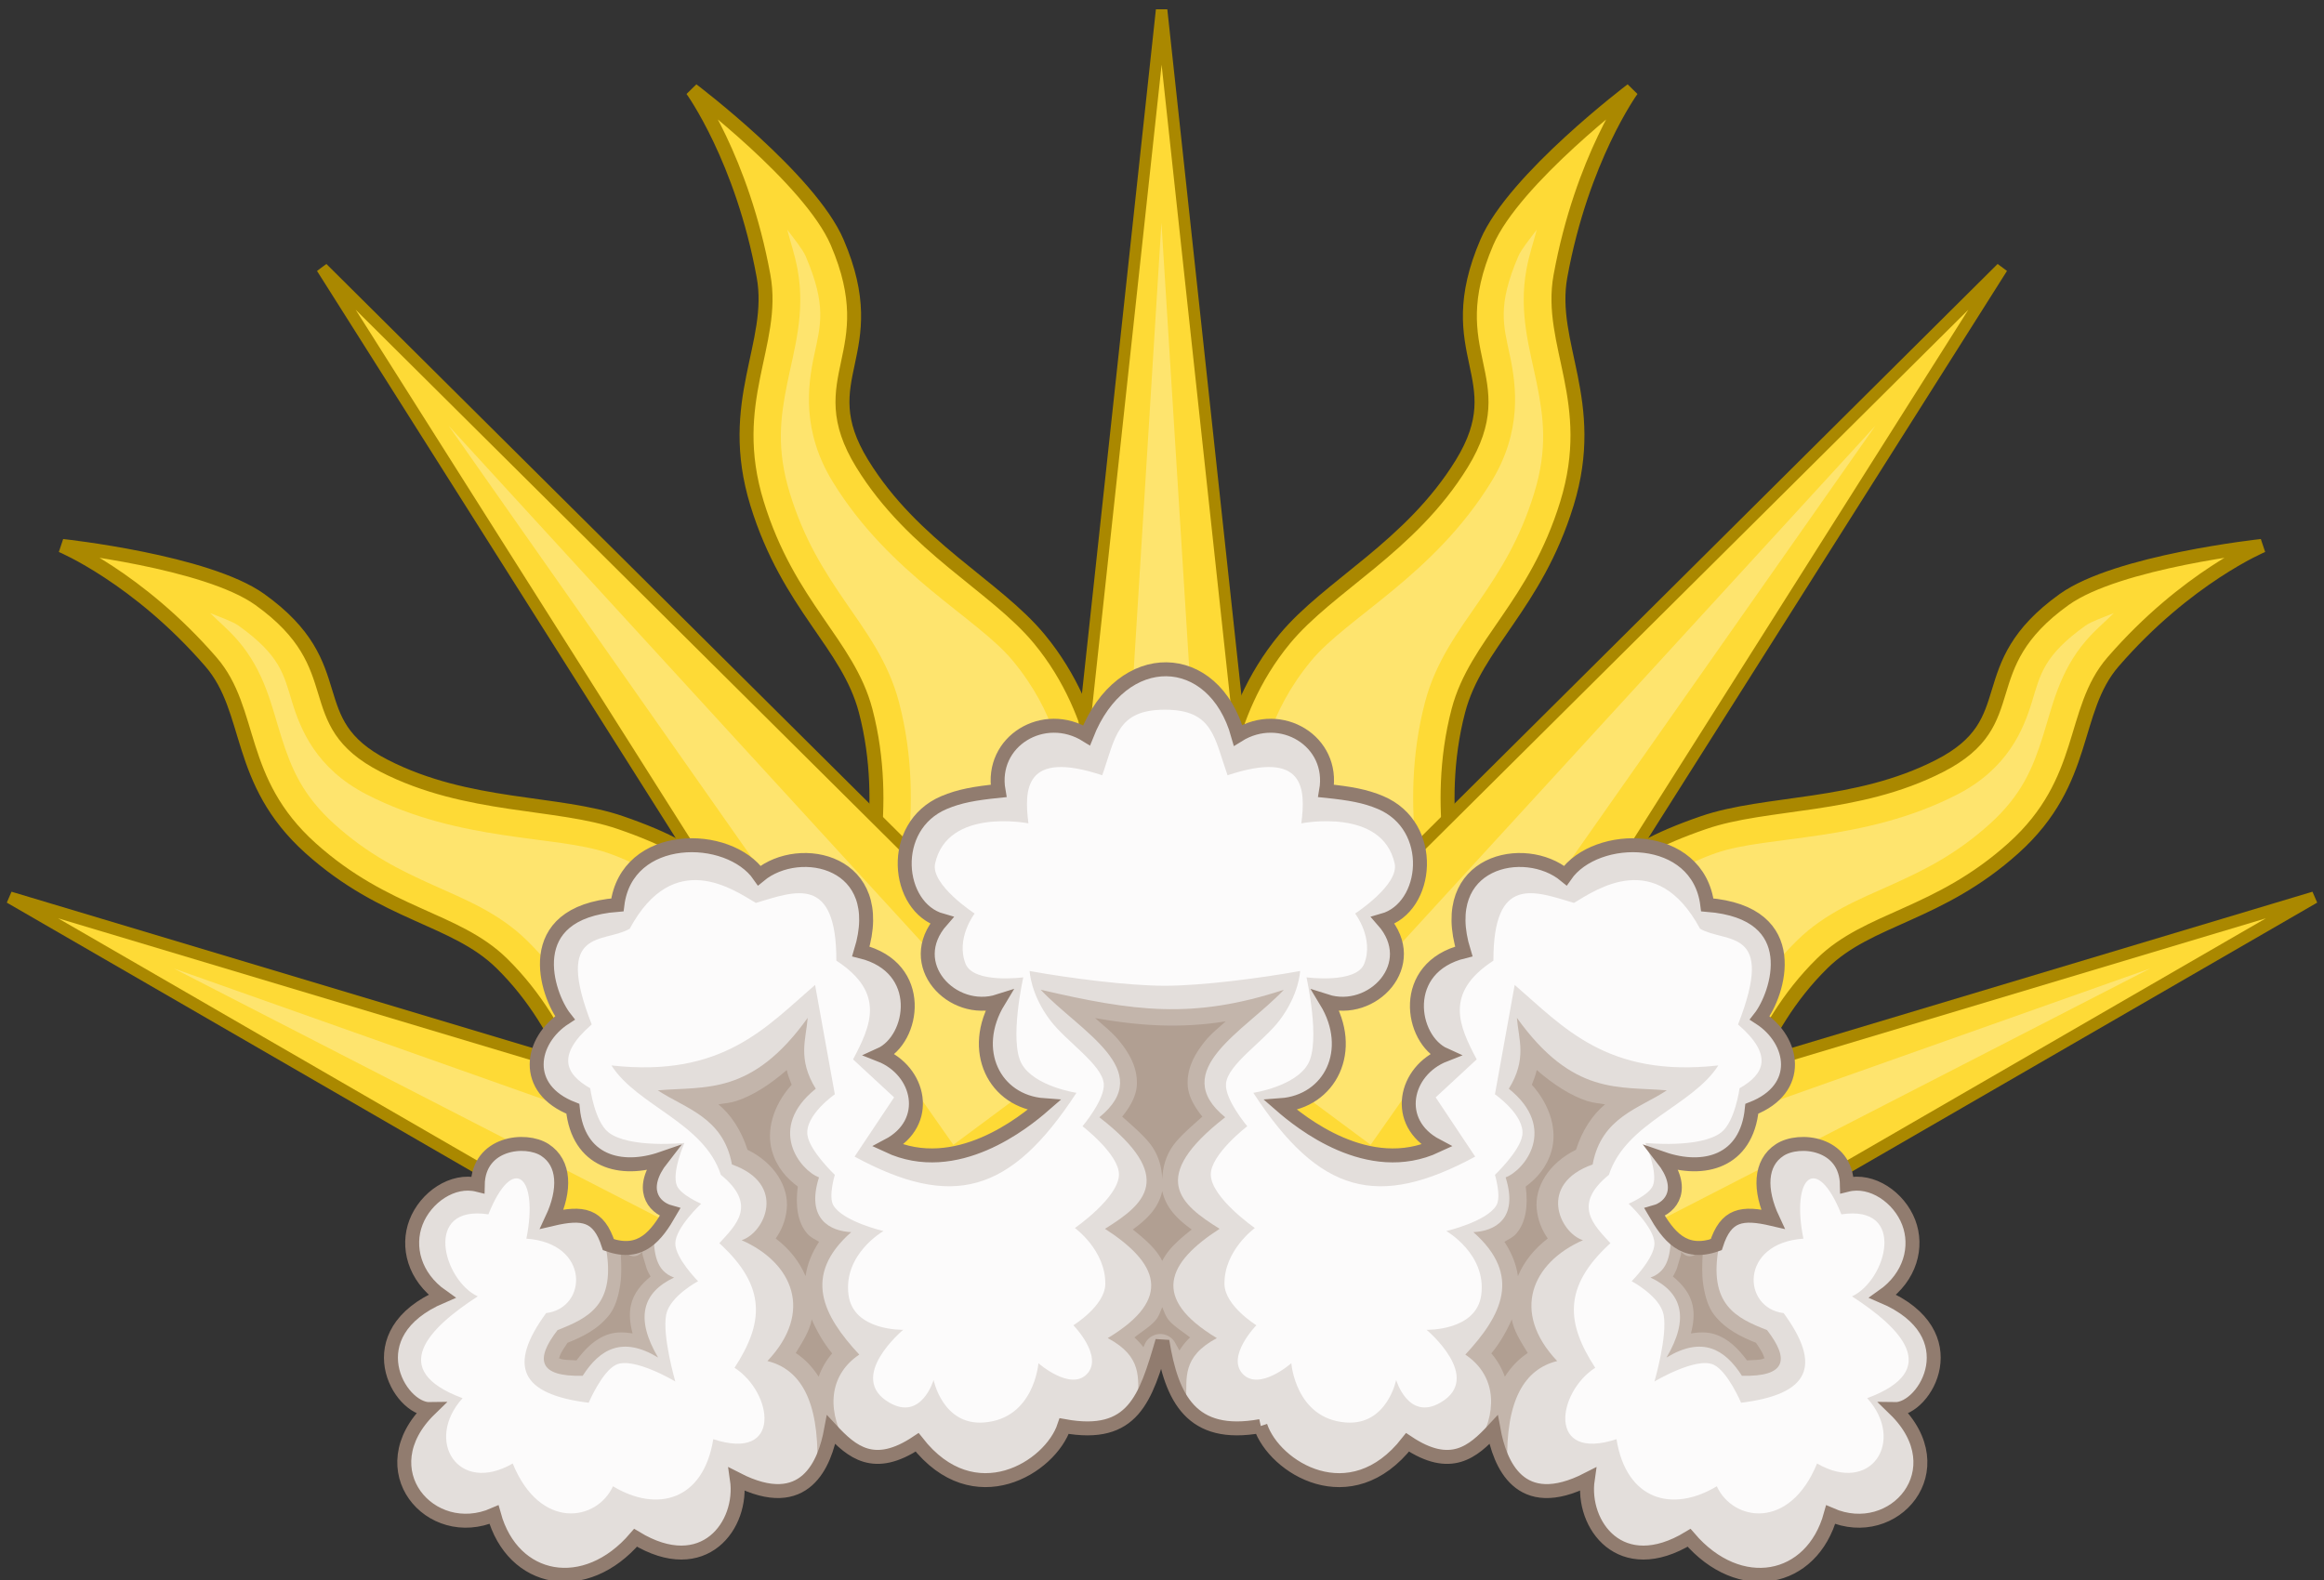
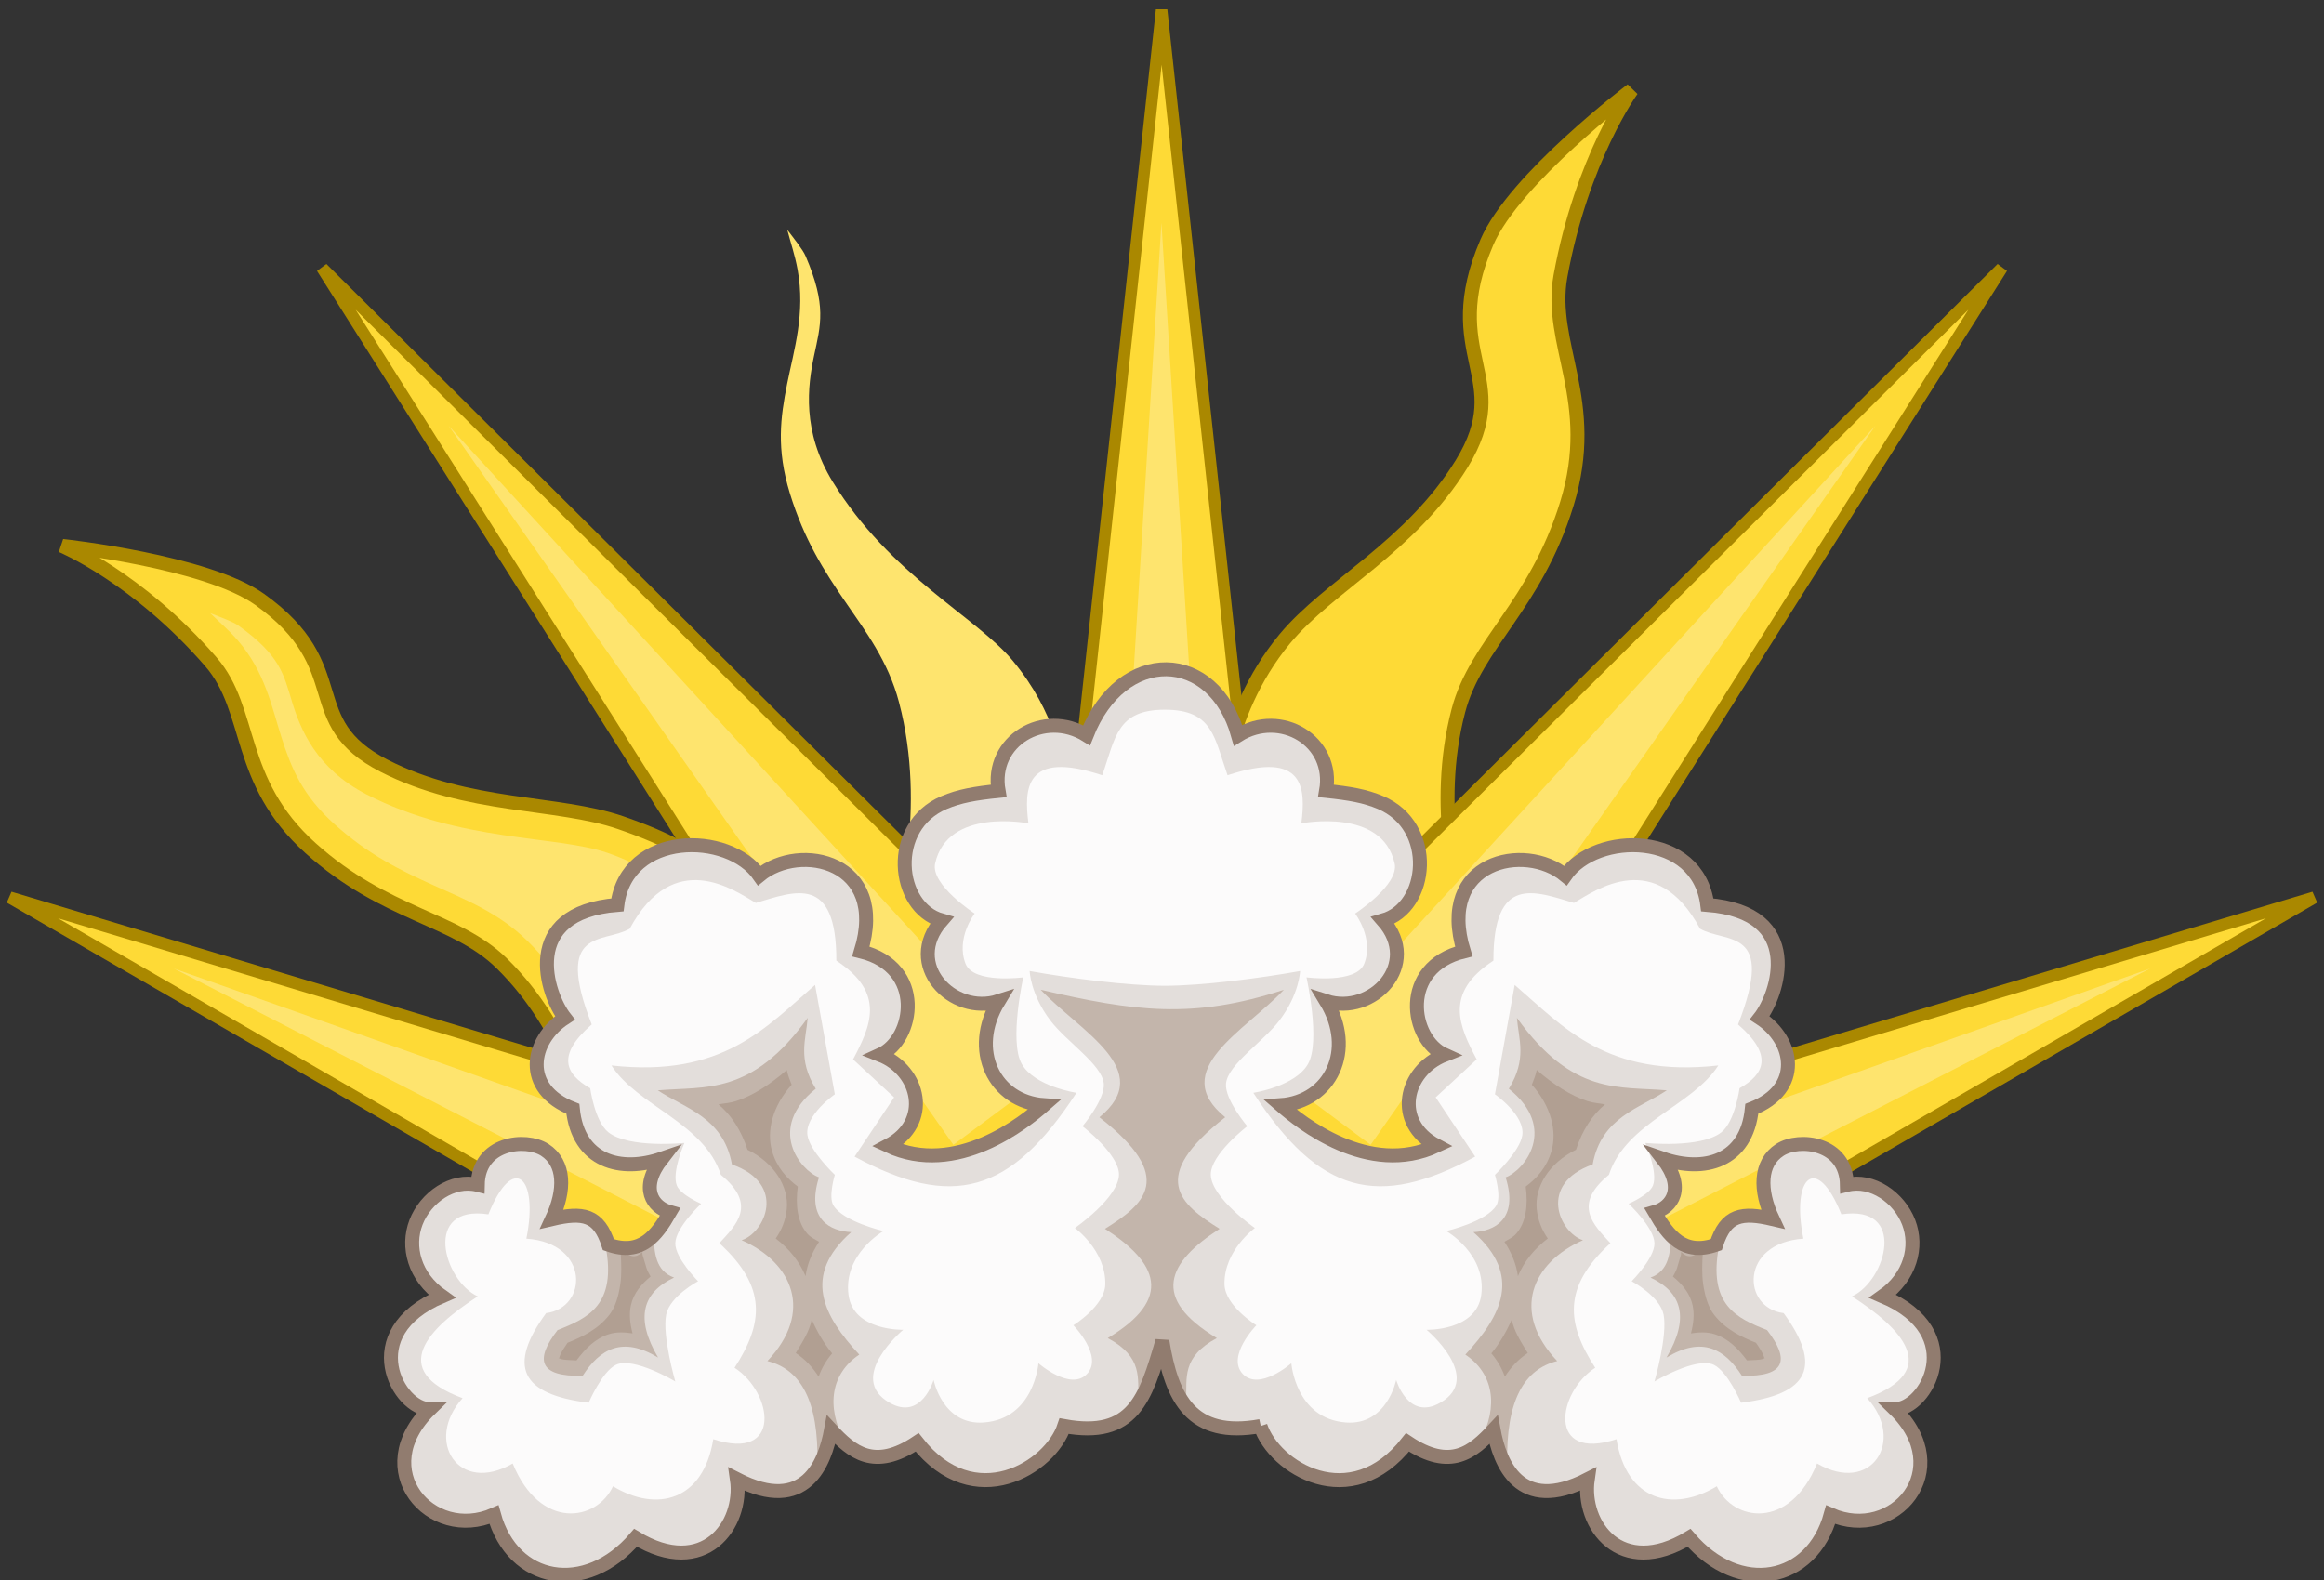
<svg xmlns="http://www.w3.org/2000/svg" xmlns:ns1="http://www.inkscape.org/namespaces/inkscape" xmlns:ns2="http://sodipodi.sourceforge.net/DTD/sodipodi-0.dtd" width="250" height="170" id="svg36850" version="1.1" ns1:version="0.48.2 r9819" ns2:docname="Sunburst_Badge.svg">
  <rect width="100%" height="100%" fill="#333333" stroke="none" />
  <defs id="defs36852" />
  <ns2:namedview id="base" pagecolor="#ffffff" bordercolor="#666666" borderopacity="1.0" ns1:pageopacity="0.0" ns1:pageshadow="2" ns1:zoom="1.932" ns1:cx="125" ns1:cy="98.707386" ns1:document-units="px" ns1:current-layer="g26205" showgrid="false" fit-margin-top="0" fit-margin-left="0" fit-margin-right="0" fit-margin-bottom="0" ns1:window-width="1280" ns1:window-height="701" ns1:window-x="0" ns1:window-y="0" ns1:window-maximized="0" />
  <g ns1:label="Layer 1" ns1:groupmode="layer" id="layer1" transform="translate(-64.369,-289.08)">
    <g transform="translate(22.132,351.049)" style="display:inline" id="g26205">
      <g id="g4129">
        <g id="g3941" transform="matrix(-1,0,0,1,334.764,-3.482)">
          <g style="stroke-width:1.066;stroke-miterlimit:4;stroke-dasharray:none;display:inline" id="g3943" transform="matrix(-1.316,0.5,0.5,1.316,796.436,1034.586)">
            <path ns2:nodetypes="cssscsssccccc" ns1:connector-curvature="0" d="m 187.686,-828.193 c 0,0 -4.564,-5.846 -5.384,-13.57 -0.558,-5.254 2.661,-9.566 2.132,-17.745 -0.529,-8.166 -5.679,-10.879 -6.637,-16.075 -1.656,-8.977 0.044,-15.24 0.044,-15.24 0,0 -5.993,9.544 -6.219,14.823 -0.403,9.395 5.667,8.861 4.219,16.493 -1.393,7.341 -6.185,12.327 -7.889,17.328 -2.491,7.307 0.044,13.987 0.044,13.987 l 4.923,0 4.923,0 4.923,0 z" style="fill:#feda36;fill-opacity:1;stroke:#aa8800;stroke-width:1.066;stroke-linecap:butt;stroke-linejoin:miter;stroke-miterlimit:4;stroke-opacity:1;stroke-dasharray:none;display:inline" id="path3945" />
-             <path d="m 174.844,-878.25 c -0.25,0.859 -0.57,1.829 -0.594,2.375 -0.177,4.133 0.811,5.353 2.094,7.344 1.282,1.991 2.942,5.063 2.094,9.531 -1.56,8.219 -6.612,13.584 -8,17.656 -1.67,4.899 -0.85,8.692 -0.344,10.531 l 2.812,0 4.938,0 4.906,0 0.25,0 c -1.362,-2.649 -2.857,-6.366 -3.312,-10.656 -0.343,-3.231 0.47,-5.979 1.125,-8.688 0.655,-2.709 1.241,-5.471 1,-9.188 -0.23,-3.549 -1.385,-5.683 -2.781,-7.906 -1.396,-2.223 -3.226,-4.527 -3.844,-7.875 -0.209,-1.132 -0.228,-2.074 -0.344,-3.125 z" id="path3947" style="fill:#fee46e;fill-opacity:1;stroke:none;display:inline" ns1:original="M 177.84375 -890.8125 C 177.84375 -890.8125 171.85139 -881.27845 171.625 -876 C 171.22208 -866.60542 177.29194 -867.13169 175.84375 -859.5 C 174.45064 -852.15857 169.64205 -847.18828 167.9375 -842.1875 C 165.44689 -834.88061 168 -828.1875 168 -828.1875 L 172.90625 -828.1875 L 177.84375 -828.1875 L 182.75 -828.1875 L 187.6875 -828.1875 C 187.6875 -828.1875 183.13296 -834.02557 182.3125 -841.75 C 181.75447 -847.00375 184.96721 -851.32056 184.4375 -859.5 C 183.90866 -867.66609 178.73943 -870.39806 177.78125 -875.59375 C 176.12572 -884.57079 177.84375 -890.8125 177.84375 -890.8125 z " ns1:radius="-2.6364212" ns2:type="inkscape:offset" />
          </g>
          <g id="g3949" transform="matrix(-1.123,0.834,1.22,1.519,1362.567,1176.106)" style="stroke-width:0.909;stroke-miterlimit:4;stroke-dasharray:none;display:inline">
            <path ns2:nodetypes="cccc" ns1:connector-curvature="0" d="m 186.644,-828.193 -9.846,-62.63 -9.846,62.63 z" style="fill:#feda36;fill-opacity:1;stroke:#aa8800;stroke-width:0.909;stroke-linecap:butt;stroke-linejoin:miter;stroke-miterlimit:4;stroke-opacity:1;stroke-dasharray:none;display:inline" id="path3951" />
            <path ns2:nodetypes="cccc" ns1:connector-curvature="0" id="path3953" d="m 176.812,-879.688 -4.406,48.531 8.781,0 z" style="fill:#fee46e;fill-opacity:1;stroke:none;display:inline" />
          </g>
          <g id="g3955" transform="matrix(-0.51,1.175,1.581,0.683,1542.195,438.792)" style="stroke-width:1.01;stroke-miterlimit:4;stroke-dasharray:none;display:inline">
            <path ns2:nodetypes="cccc" ns1:connector-curvature="0" d="m 186.644,-828.193 -9.846,-62.63 -9.846,62.63 z" style="fill:#feda36;fill-opacity:1;stroke:#aa8800;stroke-width:1.01;stroke-linecap:butt;stroke-linejoin:miter;stroke-miterlimit:4;stroke-opacity:1;stroke-dasharray:none;display:inline" id="path3957" />
            <path ns2:nodetypes="cccc" ns1:connector-curvature="0" id="path3959" d="m 176.812,-879.688 -4.406,48.531 8.781,0 z" style="fill:#fee46e;fill-opacity:1;stroke:none;display:inline" />
          </g>
          <g style="stroke-width:1.106;stroke-miterlimit:4;stroke-dasharray:none;display:inline" id="g3961" transform="matrix(-0.923,1.03,1.048,0.822,1146.927,549.314)">
-             <path ns2:nodetypes="cssscsssscccc" ns1:connector-curvature="0" d="m 187.686,-828.193 c 0,0 -4.564,-5.846 -5.384,-13.57 -0.558,-5.254 2.661,-9.566 2.132,-17.745 -0.529,-8.166 -5.679,-10.879 -6.637,-16.075 -1.656,-8.977 0.044,-15.24 0.044,-15.24 0,0 -5.993,9.544 -6.219,14.823 -0.403,9.395 5.667,8.861 4.219,16.493 -1.393,7.341 -6.185,12.327 -7.889,17.328 -2.491,7.307 -1.613,10.278 1.689,13.57 1.162,1.158 3.277,0.418 3.277,0.418 l 4.923,0 4.923,0 z" style="fill:#feda36;fill-opacity:1;stroke:#aa8800;stroke-width:1.106;stroke-linecap:butt;stroke-linejoin:miter;stroke-miterlimit:4;stroke-opacity:1;stroke-dasharray:none;display:inline" id="path3963" />
-             <path d="m 174.844,-878.25 c -0.25,0.859 -0.57,1.829 -0.594,2.375 -0.177,4.133 0.811,5.353 2.094,7.344 1.282,1.991 2.942,5.063 2.094,9.531 -1.56,8.219 -6.612,13.584 -8,17.656 -1.67,4.899 -0.85,8.692 -0.344,10.531 l 2.812,0 4.938,0 4.906,0 0.25,0 c -1.362,-2.649 -2.857,-6.366 -3.312,-10.656 -0.343,-3.231 0.47,-5.979 1.125,-8.688 0.655,-2.709 1.241,-5.471 1,-9.188 -0.23,-3.549 -1.385,-5.683 -2.781,-7.906 -1.396,-2.223 -3.226,-4.527 -3.844,-7.875 -0.209,-1.132 -0.228,-2.074 -0.344,-3.125 z" id="path3965" style="fill:#fee46e;fill-opacity:1;stroke:none;display:inline" ns1:original="M 177.84375 -890.8125 C 177.84375 -890.8125 171.85139 -881.27845 171.625 -876 C 171.22208 -866.60542 177.29194 -867.13169 175.84375 -859.5 C 174.45064 -852.15857 169.64205 -847.18828 167.9375 -842.1875 C 165.44689 -834.88061 168 -828.1875 168 -828.1875 L 172.90625 -828.1875 L 177.84375 -828.1875 L 182.75 -828.1875 L 187.6875 -828.1875 C 187.6875 -828.1875 183.13296 -834.02557 182.3125 -841.75 C 181.75447 -847.00375 184.96721 -851.32056 184.4375 -859.5 C 183.90866 -867.66609 178.73943 -870.39806 177.78125 -875.59375 C 176.12572 -884.57079 177.84375 -890.8125 177.84375 -890.8125 z " ns1:radius="-2.6364212" ns2:type="inkscape:offset" />
-           </g>
+             </g>
        </g>
        <g transform="translate(-0.29,-3.482)" id="g3927">
          <g transform="matrix(-1.316,0.5,0.5,1.316,796.436,1034.586)" id="g4021-0-2" style="stroke-width:1.066;stroke-miterlimit:4;stroke-dasharray:none;display:inline">
-             <path id="path3797-8-1-9-5" style="fill:#feda36;fill-opacity:1;stroke:#aa8800;stroke-width:1.066;stroke-linecap:butt;stroke-linejoin:miter;stroke-miterlimit:4;stroke-opacity:1;stroke-dasharray:none;display:inline" d="m 187.686,-828.193 c 0,0 -4.564,-5.846 -5.384,-13.57 -0.558,-5.254 2.661,-9.566 2.132,-17.745 -0.529,-8.166 -5.679,-10.879 -6.637,-16.075 -1.656,-8.977 0.044,-15.24 0.044,-15.24 0,0 -5.993,9.544 -6.219,14.823 -0.403,9.395 5.667,8.861 4.219,16.493 -1.393,7.341 -6.185,12.327 -7.889,17.328 -2.491,7.307 0.044,13.987 0.044,13.987 l 4.923,0 4.923,0 4.923,0 z" ns1:connector-curvature="0" ns2:nodetypes="cssscsssccccc" />
            <path ns2:type="inkscape:offset" ns1:radius="-2.6364212" ns1:original="M 177.84375 -890.8125 C 177.84375 -890.8125 171.85139 -881.27845 171.625 -876 C 171.22208 -866.60542 177.29194 -867.13169 175.84375 -859.5 C 174.45064 -852.15857 169.64205 -847.18828 167.9375 -842.1875 C 165.44689 -834.88061 168 -828.1875 168 -828.1875 L 172.90625 -828.1875 L 177.84375 -828.1875 L 182.75 -828.1875 L 187.6875 -828.1875 C 187.6875 -828.1875 183.13296 -834.02557 182.3125 -841.75 C 181.75447 -847.00375 184.96721 -851.32056 184.4375 -859.5 C 183.90866 -867.66609 178.73943 -870.39806 177.78125 -875.59375 C 176.12572 -884.57079 177.84375 -890.8125 177.84375 -890.8125 z " style="fill:#fee46e;fill-opacity:1;stroke:none;display:inline" id="path4019-2-2" d="m 174.844,-878.25 c -0.25,0.859 -0.57,1.829 -0.594,2.375 -0.177,4.133 0.811,5.353 2.094,7.344 1.282,1.991 2.942,5.063 2.094,9.531 -1.56,8.219 -6.612,13.584 -8,17.656 -1.67,4.899 -0.85,8.692 -0.344,10.531 l 2.812,0 4.938,0 4.906,0 0.25,0 c -1.362,-2.649 -2.857,-6.366 -3.312,-10.656 -0.343,-3.231 0.47,-5.979 1.125,-8.688 0.655,-2.709 1.241,-5.471 1,-9.188 -0.23,-3.549 -1.385,-5.683 -2.781,-7.906 -1.396,-2.223 -3.226,-4.527 -3.844,-7.875 -0.209,-1.132 -0.228,-2.074 -0.344,-3.125 z" />
          </g>
          <g style="stroke-width:0.909;stroke-miterlimit:4;stroke-dasharray:none;display:inline" transform="matrix(-1.123,0.834,1.22,1.519,1362.567,1176.106)" id="g3839-5-4-5">
            <path id="path3797-8-4-3-0" style="fill:#feda36;fill-opacity:1;stroke:#aa8800;stroke-width:0.909;stroke-linecap:butt;stroke-linejoin:miter;stroke-miterlimit:4;stroke-opacity:1;stroke-dasharray:none;display:inline" d="m 186.644,-828.193 -9.846,-62.63 -9.846,62.63 z" ns1:connector-curvature="0" ns2:nodetypes="cccc" />
            <path style="fill:#fee46e;fill-opacity:1;stroke:none;display:inline" d="m 176.812,-879.688 -4.406,48.531 8.781,0 z" id="path3836-9-8-1" ns1:connector-curvature="0" ns2:nodetypes="cccc" />
          </g>
          <g style="stroke-width:1.01;stroke-miterlimit:4;stroke-dasharray:none;display:inline" transform="matrix(-0.51,1.175,1.581,0.683,1542.195,438.792)" id="g3839-5-4-5-3">
            <path id="path3797-8-4-3-0-6" style="fill:#feda36;fill-opacity:1;stroke:#aa8800;stroke-width:1.01;stroke-linecap:butt;stroke-linejoin:miter;stroke-miterlimit:4;stroke-opacity:1;stroke-dasharray:none;display:inline" d="m 186.644,-828.193 -9.846,-62.63 -9.846,62.63 z" ns1:connector-curvature="0" ns2:nodetypes="cccc" />
            <path style="fill:#fee46e;fill-opacity:1;stroke:none;display:inline" d="m 176.812,-879.688 -4.406,48.531 8.781,0 z" id="path3836-9-8-1-5" ns1:connector-curvature="0" ns2:nodetypes="cccc" />
          </g>
          <g transform="matrix(-0.923,1.03,1.048,0.822,1146.927,549.314)" id="g4021-0-2-0" style="stroke-width:1.106;stroke-miterlimit:4;stroke-dasharray:none;display:inline">
            <path id="path3797-8-1-9-5-7" style="fill:#feda36;fill-opacity:1;stroke:#aa8800;stroke-width:1.106;stroke-linecap:butt;stroke-linejoin:miter;stroke-miterlimit:4;stroke-opacity:1;stroke-dasharray:none;display:inline" d="m 187.686,-828.193 c 0,0 -4.564,-5.846 -5.384,-13.57 -0.558,-5.254 2.661,-9.566 2.132,-17.745 -0.529,-8.166 -5.679,-10.879 -6.637,-16.075 -1.656,-8.977 0.044,-15.24 0.044,-15.24 0,0 -5.993,9.544 -6.219,14.823 -0.403,9.395 5.667,8.861 4.219,16.493 -1.393,7.341 -6.185,12.327 -7.889,17.328 -2.491,7.307 -1.613,10.278 1.689,13.57 1.162,1.158 3.277,0.418 3.277,0.418 l 4.923,0 4.923,0 z" ns1:connector-curvature="0" ns2:nodetypes="cssscsssscccc" />
            <path ns2:type="inkscape:offset" ns1:radius="-2.6364212" ns1:original="M 177.84375 -890.8125 C 177.84375 -890.8125 171.85139 -881.27845 171.625 -876 C 171.22208 -866.60542 177.29194 -867.13169 175.84375 -859.5 C 174.45064 -852.15857 169.64205 -847.18828 167.9375 -842.1875 C 165.44689 -834.88061 168 -828.1875 168 -828.1875 L 172.90625 -828.1875 L 177.84375 -828.1875 L 182.75 -828.1875 L 187.6875 -828.1875 C 187.6875 -828.1875 183.13296 -834.02557 182.3125 -841.75 C 181.75447 -847.00375 184.96721 -851.32056 184.4375 -859.5 C 183.90866 -867.66609 178.73943 -870.39806 177.78125 -875.59375 C 176.12572 -884.57079 177.84375 -890.8125 177.84375 -890.8125 z " style="fill:#fee46e;fill-opacity:1;stroke:none;display:inline" id="path4019-2-2-6" d="m 174.844,-878.25 c -0.25,0.859 -0.57,1.829 -0.594,2.375 -0.177,4.133 0.811,5.353 2.094,7.344 1.282,1.991 2.942,5.063 2.094,9.531 -1.56,8.219 -6.612,13.584 -8,17.656 -1.67,4.899 -0.85,8.692 -0.344,10.531 l 2.812,0 4.938,0 4.906,0 0.25,0 c -1.362,-2.649 -2.857,-6.366 -3.312,-10.656 -0.343,-3.231 0.47,-5.979 1.125,-8.688 0.655,-2.709 1.241,-5.471 1,-9.188 -0.23,-3.549 -1.385,-5.683 -2.781,-7.906 -1.396,-2.223 -3.226,-4.527 -3.844,-7.875 -0.209,-1.132 -0.228,-2.074 -0.344,-3.125 z" />
          </g>
        </g>
        <g id="g3839-5-4" transform="matrix(-1.408,0,0,2.049,416.127,1764.469)" style="stroke-width:0.883;stroke-miterlimit:4;stroke-dasharray:none;display:inline">
          <path ns2:nodetypes="cccc" ns1:connector-curvature="0" d="m 186.644,-828.193 -9.846,-62.63 -9.846,62.63 z" style="fill:#feda36;fill-opacity:1;stroke:#aa8800;stroke-width:0.883;stroke-linecap:butt;stroke-linejoin:miter;stroke-miterlimit:4;stroke-opacity:1;stroke-dasharray:none;display:inline" id="path3797-8-4-3" />
          <path ns2:nodetypes="cccc" ns1:connector-curvature="0" id="path3836-9-8" d="m 176.812,-879.688 -4.406,48.531 8.781,0 z" style="fill:#fee46e;fill-opacity:1;stroke:none;display:inline" />
        </g>
        <g style="stroke-width:1.066;stroke-miterlimit:4;stroke-dasharray:none" id="g6441" transform="matrix(1.408,0,0,1.408,-18.24,-38.537)">
          <g style="fill:#e3dedb;stroke:none" id="g5492">
            <path id="path6342-0" style="fill:#e3dedb;stroke:none;display:inline" d="m 139.253,92.336 c 1.055,3.178 6.885,6.803 11.237,1.241 3.293,2.199 4.987,0.742 6.572,-0.963 0.471,2.558 1.958,6.469 7.196,3.787 -0.508,3.477 2.514,7.647 7.743,4.471 3.836,4.493 9.382,3.442 10.818,-1.768 4.837,2.114 9.661,-3.424 4.894,-8.063 l 0,0 0,0 c 2.36,0.045 5.73,-5.795 -0.915,-8.627 2.121,-1.492 2.693,-3.789 1.981,-5.645 -0.732,-1.907 -2.803,-3.348 -4.719,-2.867 -0.056,-3.238 -3.648,-3.627 -5.124,-2.673 -1.554,1.004 -1.577,3.082 -0.545,5.287 -2.373,-0.555 -3.572,-0.347 -4.315,1.955 -2.501,0.882 -3.667,-0.685 -4.706,-2.483 1.318,-0.368 2.379,-1.831 0.616,-4.091 3.134,1.084 6.405,0.253 6.809,-3.81 3.909,-1.518 3.256,-5.226 0.605,-6.942 1.376,-1.748 3.524,-8.047 -4.009,-8.64 -0.701,-5.649 -8.499,-5.621 -10.844,-2.241 -3.115,-2.578 -9.88,-1.101 -7.759,5.8 -4.967,1.221 -4.084,6.726 -1.466,7.903 -3.068,1.203 -3.954,5.179 -0.605,6.942 -5.215,2.439 -10.425,-1.799 -11.912,-3.095 3.786,-0.275 5.738,-4.203 3.462,-7.95 3.538,1.133 7.3,-2.818 4.35,-6.169 3.488,-0.99 4.097,-7.194 -0.186,-9.008 -1.182,-0.5 -2.354,-0.703 -4.163,-0.89 0.671,-3.807 -3.464,-6.284 -6.726,-4.25 -1.847,-6.613 -8.886,-6.839 -11.572,2e-6 -3.262,-2.035 -7.397,0.443 -6.726,4.25 -1.81,0.187 -2.982,0.39 -4.163,0.89 -4.283,1.814 -3.674,8.018 -0.186,9.008 -2.95,3.352 0.812,7.302 4.35,6.169 -2.276,3.748 -0.324,7.676 3.462,7.95 -1.486,1.296 -6.696,5.534 -11.912,3.095 3.349,-1.763 2.462,-5.739 -0.605,-6.942 2.618,-1.176 3.501,-6.682 -1.466,-7.903 2.12,-6.901 -4.644,-8.378 -7.759,-5.8 -2.345,-3.38 -10.144,-3.408 -10.844,2.241 -7.533,0.593 -5.385,6.891 -4.009,8.64 -2.651,1.716 -3.303,5.424 0.605,6.942 0.403,4.063 3.675,4.894 6.809,3.81 -1.763,2.26 -0.702,3.723 0.616,4.091 -1.039,1.798 -2.204,3.365 -4.706,2.483 -0.743,-2.302 -1.942,-2.511 -4.315,-1.955 1.032,-2.205 1.009,-4.283 -0.545,-5.287 -1.475,-0.953 -5.068,-0.564 -5.124,2.673 -1.916,-0.481 -3.987,0.96 -4.719,2.867 -0.712,1.856 -0.14,4.153 1.981,5.645 -6.645,2.833 -3.275,8.673 -0.915,8.627 l 0,0 0,0 c -4.767,4.638 0.057,10.177 4.894,8.062 1.436,5.209 6.981,6.26 10.818,1.768 5.229,3.176 8.251,-0.994 7.743,-4.471 5.238,2.683 6.725,-1.229 7.196,-3.787 1.585,1.705 3.279,3.163 6.572,0.963 4.352,5.562 10.182,1.937 11.237,-1.241 5.285,0.96 6.214,-2.115 7.499,-6.501 0.71,4.386 2.215,7.461 7.499,6.501 z" ns1:connector-curvature="0" ns2:nodetypes="ccccccccccscsccccccccccccccsccccsccccccccccccccscscccccccccccc" />
            <path id="path5435-3" style="fill:#c3b5ab;fill-opacity:1;stroke:none;display:inline" d="m 133.572,90.309 c 0.079,-1.607 -0.369,-3.245 2.348,-4.698 -5.063,-3.045 -3.799,-5.768 0.213,-8.351 -3.015,-1.877 -5.497,-3.917 0.427,-8.525 -4.417,-3.592 1.506,-6.582 4.483,-9.743 -6.971,2.286 -11.444,1.651 -18.58,0 2.977,3.161 8.901,6.151 4.483,9.743 5.924,4.609 3.442,6.649 0.427,8.525 4.013,2.583 5.276,5.306 0.213,8.351 2.717,1.452 2.269,3.091 2.348,4.698 l 1.672,-3.673 z" ns1:connector-curvature="0" ns2:nodetypes="cccccccccc" />
            <g style="fill:#e3dedb;stroke:none" id="g5484" transform="translate(-0.026,0)">
              <g style="fill:#e3dedb;stroke:none" transform="translate(0,0.082)" id="g5456">
                <path style="fill:#c3b5ab;fill-opacity:1;stroke:none" d="m 127.559,770.912 c 0.118,-4.886 -1.31,-7.259 -3.817,-7.88 3.551,-3.754 1.942,-7.513 -1.97,-9.234 1.776,-0.566 3.499,-4.285 -0.739,-5.787 -0.664,-3.626 -3.599,-4.284 -5.664,-5.664 3.647,-0.322 7.176,0.426 11.451,-5.541 -0.133,1.671 -0.788,3.132 0.616,5.418 -3.781,3.035 -1.175,6.246 0.246,6.772 -1.019,3.224 0.897,4.113 2.463,4.186 -3.747,3.311 -2.161,6.373 0.616,9.358 -2.123,1.418 -2.59,3.92 -1.108,6.649 l -1.06,-1.076 z" id="path5431" ns1:connector-curvature="0" ns2:nodetypes="ccccccccccccc" transform="translate(-22.132,-675.75)" />
                <path style="fill:#c3b5ab;fill-opacity:1;stroke:none" d="m 111.373,754.21 c 0.879,4.554 -1.358,5.547 -3.666,6.459 -1.736,2.244 -1.459,3.573 1.92,3.491 1.321,-2.064 3.049,-3.041 5.761,-1.397 -1.766,-3.002 -1.201,-4.969 1.222,-6.11 -1.418,-0.509 -1.521,-1.895 -1.571,-3.317 l -1.571,1.047 z" id="path5433" ns1:connector-curvature="0" ns2:nodetypes="cccccccc" transform="translate(-22.132,-675.75)" />
              </g>
              <g id="g5456-3" style="fill:#e3dedb;stroke:none;display:inline" transform="matrix(-1,0,0,1,263.56,0.082)">
                <path style="fill:#c3b5ab;fill-opacity:1;stroke:none" d="m 127.559,770.912 c 0.118,-4.886 -1.31,-7.259 -3.817,-7.88 3.551,-3.754 1.942,-7.513 -1.97,-9.234 1.776,-0.566 3.499,-4.285 -0.739,-5.787 -0.664,-3.626 -3.599,-4.284 -5.664,-5.664 3.647,-0.322 7.176,0.426 11.451,-5.541 -0.133,1.671 -0.788,3.132 0.616,5.418 -3.781,3.035 -1.175,6.246 0.246,6.772 -1.019,3.224 0.897,4.113 2.463,4.186 -3.747,3.311 -2.161,6.373 0.616,9.358 -2.123,1.418 -2.59,3.92 -1.108,6.649 l -1.06,-1.076 z" id="path5431-8" ns1:connector-curvature="0" ns2:nodetypes="ccccccccccccc" transform="translate(-22.132,-675.75)" />
                <path style="fill:#c3b5ab;fill-opacity:1;stroke:none" d="m 111.373,754.21 c 0.879,4.554 -1.358,5.547 -3.666,6.459 -1.736,2.244 -1.459,3.573 1.92,3.491 1.321,-2.064 3.049,-3.041 5.761,-1.397 -1.766,-3.002 -1.201,-4.969 1.222,-6.11 -1.418,-0.509 -1.521,-1.895 -1.571,-3.317 l -1.571,1.047 z" id="path5433-5" ns1:connector-curvature="0" ns2:nodetypes="cccccccc" transform="translate(-22.132,-675.75)" />
              </g>
            </g>
          </g>
          <path ns2:nodetypes="csscscscscscscscscscccccccccccccccscscccscscccccccccscscsccsccscscscccccccccscscccscscccccccccccccccscscscscscscscscsscsc" ns1:connector-curvature="0" d="m 142.282,57.56 c 0,0 -0.055,1.765 -1.568,3.765 -1.236,1.635 -3.969,3.381 -4.094,4.845 -0.103,1.207 1.625,3.251 1.625,3.251 0,0 -2.824,2.168 -2.786,3.715 0.043,1.758 3.367,4.063 3.367,4.063 0,0 -2.368,1.713 -2.322,4.296 0.03,1.65 2.438,3.135 2.438,3.135 0,0 -2.31,2.363 -1.045,3.715 1.257,1.343 3.715,-0.813 3.715,-0.813 0,0 0.323,4.247 4.179,4.528 3.139,0.228 3.831,-3.251 3.831,-3.251 0,0 0.918,3.146 3.367,1.741 3.345,-1.918 -1.045,-5.573 -1.045,-5.573 0,0 3.816,0.104 4.179,-2.67 0.409,-3.123 -2.67,-4.876 -2.67,-4.876 0,0 3.114,-0.729 3.831,-1.974 0.387,-0.672 -0.116,-2.322 -0.116,-2.322 0,0 1.907,-1.808 2.09,-3.019 0.23,-1.525 -2.09,-3.135 -2.09,-3.135 l 1.509,-8.359 c 3.732,3.217 7.06,7.106 15.557,6.153 -1.97,3.096 -7.058,4.357 -8.359,8.359 -2.814,2.297 -1.166,3.824 0.116,5.224 -3.688,3.367 -3.346,6.153 -1.161,9.52 -2.933,1.894 -3.685,7.198 1.625,5.457 0.76,4.711 4.31,5.621 7.662,3.599 1.235,2.676 5.558,3.402 7.662,-1.741 4.145,2.403 6.776,-1.726 3.831,-4.992 5.796,-2.151 2.568,-5.363 -1.161,-7.779 2.628,-1.219 4.228,-7.031 -0.813,-6.269 -1.883,-4.698 -3.862,-2.915 -2.902,1.858 -4.89,0.342 -4.689,5.305 -1.509,5.689 2.943,4.033 1.99,6.202 -3.251,6.85 0,0 -1.015,-2.387 -2.09,-2.902 -1.328,-0.637 -4.528,1.277 -4.528,1.277 0,0 1.016,-3.507 0.697,-5.108 -0.281,-1.412 -2.438,-2.554 -2.438,-2.554 0,0 1.763,-1.774 1.741,-2.902 -0.023,-1.202 -1.974,-3.019 -1.974,-3.019 0,0 1.574,-0.673 1.858,-1.393 0.403,-1.024 -0.58,-3.251 -0.58,-3.251 0,0 4.221,0.434 5.805,-0.813 1.048,-0.826 1.393,-3.367 1.393,-3.367 1.93,-1.1 2.576,-2.543 -0.116,-4.876 2.925,-7.475 -0.936,-6.169 -2.902,-7.314 -3.362,-6.225 -7.943,-2.977 -9.636,-1.974 -2.995,-0.89 -6.162,-2.209 -6.153,4.412 -3.808,2.483 -2.611,5.014 -1.277,7.546 l -3.135,2.902 3.019,4.528 c -7.436,4.019 -11.898,2.87 -16.95,-4.876 0,0 3.201,-0.481 4.179,-2.206 0.979,-1.725 -0.116,-6.618 -0.116,-6.618 0,0 3.804,0.512 4.412,-1.045 0.757,-1.94 -0.697,-3.831 -0.697,-3.831 0,0 3.383,-2.2 3.019,-3.831 -0.96,-4.291 -7.128,-3.061 -7.128,-3.061 0.324,-2.581 0.318,-5.649 -5.638,-3.675 -1.012,-2.854 -1.101,-5.01 -4.788,-5.01 -3.687,10e-7 -3.775,2.156 -4.788,5.01 -5.956,-1.974 -5.963,1.094 -5.638,3.675 0,0 -6.168,-1.23 -7.128,3.061 -0.365,1.631 3.019,3.831 3.019,3.831 0,0 -1.454,1.891 -0.697,3.831 0.608,1.556 4.412,1.045 4.412,1.045 0,0 -1.095,4.892 -0.116,6.618 0.979,1.725 4.179,2.206 4.179,2.206 -5.052,7.746 -9.514,8.895 -16.95,4.876 l 3.019,-4.528 -3.135,-2.902 c 1.333,-2.532 2.531,-5.064 -1.277,-7.546 0.009,-6.621 -3.158,-5.301 -6.153,-4.412 -1.693,-1.003 -6.274,-4.251 -9.636,1.974 -1.967,1.145 -5.827,-0.161 -2.902,7.314 -2.692,2.333 -2.046,3.776 -0.116,4.876 0,0 0.345,2.541 1.393,3.367 1.584,1.247 5.805,0.813 5.805,0.813 0,0 -0.984,2.227 -0.58,3.251 0.284,0.72 1.858,1.393 1.858,1.393 0,0 -1.95,1.817 -1.974,3.019 -0.022,1.128 1.741,2.902 1.741,2.902 0,0 -2.157,1.142 -2.438,2.554 -0.319,1.602 0.697,5.108 0.697,5.108 0,0 -3.2,-1.914 -4.528,-1.277 -1.075,0.515 -2.09,2.902 -2.09,2.902 -5.241,-0.647 -6.194,-2.817 -3.251,-6.85 3.179,-0.384 3.381,-5.347 -1.509,-5.689 0.96,-4.773 -1.02,-6.556 -2.902,-1.858 -5.04,-0.762 -3.441,5.05 -0.813,6.269 -3.729,2.415 -6.957,5.627 -1.161,7.779 -2.945,3.266 -0.314,7.395 3.831,4.992 2.104,5.143 6.427,4.417 7.662,1.741 3.352,2.022 6.903,1.112 7.662,-3.599 5.311,1.741 4.558,-3.563 1.625,-5.457 2.185,-3.367 2.527,-6.153 -1.161,-9.52 1.282,-1.401 2.93,-2.927 0.116,-5.224 -1.301,-4.002 -6.389,-5.263 -8.359,-8.359 8.497,0.952 11.825,-2.936 15.557,-6.153 l 1.509,8.359 c 0,0 -2.32,1.61 -2.09,3.135 0.183,1.21 2.09,3.019 2.09,3.019 0,0 -0.503,1.65 -0.116,2.322 0.717,1.245 3.831,1.974 3.831,1.974 0,0 -3.079,1.754 -2.67,4.876 0.363,2.774 4.179,2.67 4.179,2.67 0,0 -4.389,3.654 -1.045,5.573 2.449,1.405 3.367,-1.741 3.367,-1.741 0,0 0.692,3.479 3.831,3.251 3.857,-0.281 4.179,-4.528 4.179,-4.528 0,0 2.458,2.156 3.715,0.813 1.266,-1.352 -1.045,-3.715 -1.045,-3.715 0,0 2.408,-1.485 2.438,-3.135 0.046,-2.583 -2.322,-4.296 -2.322,-4.296 0,0 3.324,-2.305 3.367,-4.063 0.037,-1.548 -2.786,-3.715 -2.786,-3.715 0,0 1.728,-2.044 1.625,-3.251 -0.125,-1.464 -2.857,-3.209 -4.094,-4.845 -1.513,-2.001 -1.568,-3.765 -1.568,-3.765 3.062,0.553 7.516,1.126 10.329,1.126 2.814,-1e-6 7.267,-0.573 10.329,-1.126 z" style="fill:#fcfbfb;fill-opacity:1;stroke:none;display:inline" id="path6291-1" />
          <g style="stroke-width:1.066;stroke-miterlimit:4;stroke-dasharray:none" id="g6376">
            <path ns2:type="inkscape:offset" ns1:radius="-0.39096212" ns1:original="M 92.3125 78.25 C 90.889735 79.445125 91.909552 78.815955 90 78.625 C 90.181266 80.464542 89.93977 82.63836 89.1875 83.59375 C 88.349837 84.657593 87.168523 85.185027 86.0625 85.625 C 85.733692 86.072 85.484798 86.49162 85.375 86.78125 C 85.25033 87.110112 85.255279 87.254571 85.28125 87.3125 C 85.30722 87.37043 85.37271 87.484667 85.71875 87.59375 C 86.008062 87.68495 86.550976 87.710932 87.15625 87.71875 C 87.814063 86.799149 88.569389 86.015723 89.59375 85.6875 C 90.268513 85.471294 91.026996 85.520741 91.8125 85.71875 C 91.510199 84.822858 91.358751 83.966772 91.53125 83.1875 C 91.731446 82.28311 92.344129 81.584078 93.125 81 C 92.809405 80.675314 92.573964 79.579355 92.4375 79.1875 C 92.327917 78.872835 92.35615 78.568204 92.3125 78.25 z " style="fill:#b19f92;fill-opacity:1;stroke:none;display:inline" id="path6374" d="m 92.031,79.031 c -0.039,0.033 -0.122,0.098 -0.156,0.125 -0.079,0.062 -0.148,0.113 -0.25,0.156 -0.102,0.043 -0.273,0.051 -0.375,0.031 -0.204,-0.04 -0.241,-0.099 -0.406,-0.156 -0.088,-0.03 -0.311,-0.062 -0.469,-0.094 0.046,0.806 0.082,1.636 -0.031,2.406 -0.137,0.93 -0.391,1.769 -0.844,2.344 -0.886,1.125 -2.092,1.686 -3.188,2.125 -0.263,0.375 -0.487,0.739 -0.562,0.938 -0.099,0.261 -0.088,0.309 -0.125,0.219 0.012,0.01 0.076,0.049 0.219,0.094 0.155,0.049 0.643,0.08 1.156,0.094 0.65,-0.869 1.406,-1.66 2.469,-2 0.579,-0.186 1.193,-0.157 1.812,-0.062 -0.19,-0.726 -0.279,-1.463 -0.125,-2.156 0.203,-0.915 0.796,-1.608 1.5,-2.188 -0.112,-0.214 -0.236,-0.416 -0.312,-0.656 -0.12,-0.379 -0.227,-0.783 -0.281,-0.938 -0.04,-0.115 -0.014,-0.177 -0.031,-0.281 z" />
            <path ns2:type="inkscape:offset" ns1:radius="-1.5651226" ns1:original="M 104.65625 61.125 C 100.38153 67.09209 96.86619 66.36587 93.21875 66.6875 C 95.28361 68.0674 98.21109 68.71757 98.875 72.34375 C 103.11237 73.84595 101.40127 77.55861 99.625 78.125 C 103.53731 79.84665 105.14439 83.62115 101.59375 87.375 C 104.10021 87.9962 105.52455 90.36357 105.40625 95.25 L 106.4375 92.4375 L 107.5 93.53125 C 106.0184 90.80233 106.47051 88.29307 108.59375 86.875 C 105.81669 83.89055 104.25265 80.81067 108 77.5 C 106.43486 77.42701 104.51241 76.53603 105.53125 73.3125 C 104.10987 72.7869 101.50001 69.59724 105.28125 66.5625 C 103.8779 64.27739 104.52341 62.79563 104.65625 61.125 z " style="fill:#b19f92;fill-opacity:1;stroke:none;display:inline" id="path6352" d="m 103.062,65.125 c -1.305,1.133 -2.607,1.965 -3.875,2.375 -0.472,0.153 -0.895,0.163 -1.344,0.25 0.954,0.791 1.739,1.967 2.219,3.469 2.088,1.02 3.169,2.863 3,4.531 -0.087,0.863 -0.394,1.604 -0.844,2.25 1.03,0.787 1.798,1.734 2.281,2.875 0.125,-0.901 0.467,-1.754 1.031,-2.625 -0.311,-0.196 -0.637,-0.314 -0.906,-0.625 -0.746,-0.862 -0.909,-2.176 -0.719,-3.594 -0.845,-0.631 -1.606,-1.458 -1.969,-2.719 -0.435,-1.513 0.029,-3.418 1.5,-5.062 -0.155,-0.386 -0.297,-0.763 -0.375,-1.125 z m 1.906,19.062 c -0.155,0.876 -0.697,1.707 -1.219,2.562 0.698,0.462 1.277,1.068 1.75,1.812 0.234,-0.66 0.571,-1.24 1.031,-1.781 -0.659,-0.802 -1.157,-1.676 -1.562,-2.594 z" />
          </g>
-           <path d="m 126.625,61.156 c 0.664,0.598 1.298,1.079 1.844,1.75 0.748,0.919 1.376,1.994 1.344,3.281 -0.022,0.883 -0.488,1.711 -1.125,2.5 0.903,0.806 1.864,1.625 2.344,2.375 0.511,0.799 0.695,1.634 0.719,2.438 0.024,-0.804 0.207,-1.638 0.719,-2.438 0.48,-0.75 1.441,-1.569 2.344,-2.375 -0.637,-0.789 -1.103,-1.617 -1.125,-2.5 -0.032,-1.287 0.596,-2.362 1.344,-3.281 0.465,-0.572 1.003,-0.982 1.562,-1.5 -3.422,0.55 -6.524,0.356 -9.969,-0.25 z M 131.75,74.375 c -0.296,1.345 -1.228,2.193 -2.25,2.938 0.926,0.738 1.803,1.484 2.25,2.406 0.447,-0.922 1.324,-1.668 2.25,-2.406 -1.022,-0.744 -1.954,-1.592 -2.25,-2.938 z m 0,8.875 c -0.138,0.306 -0.232,0.625 -0.438,0.906 -0.372,0.51 -1.116,0.943 -1.688,1.406 0.263,0.247 0.499,0.486 0.688,0.75 l 0.094,-0.219 A 1.295,1.295 0 0 1 132.75,86 l 0.312,0.562 c 0.217,-0.348 0.47,-0.678 0.812,-1 -0.572,-0.463 -1.315,-0.897 -1.688,-1.406 -0.206,-0.282 -0.3,-0.601 -0.438,-0.906 z" id="path6372" style="fill:#b19f92;fill-opacity:1;stroke:none;display:inline" ns1:original="M 122.46875 59 C 125.44621 62.16145 131.35497 65.15807 126.9375 68.75 C 132.86195 73.35893 130.39003 75.37313 127.375 77.25 C 131.3879 79.83304 132.65641 82.57969 127.59375 85.625 C 130.31094 87.0775 129.8585 88.70535 129.9375 90.3125 L 131.59375 86.625 L 133.5625 90.3125 C 133.6415 88.70535 133.18907 87.0775 135.90625 85.625 C 130.84359 82.57969 132.1121 79.83304 136.125 77.25 C 133.10996 75.37313 130.63806 73.35893 136.5625 68.75 C 132.14503 65.15807 138.05378 62.16145 141.03125 59 C 134.05984 61.28595 129.60458 60.651 122.46875 59 z " ns1:radius="-1.2947284" ns2:type="inkscape:offset" />
          <g id="g6376-0" style="stroke-width:1.066;stroke-miterlimit:4;stroke-dasharray:none;display:inline" transform="matrix(-1,0,0,1,263.423,-1.71875e-6)">
            <path ns2:type="inkscape:offset" ns1:radius="-0.39096212" ns1:original="M 92.3125 78.25 C 90.889735 79.445125 91.909552 78.815955 90 78.625 C 90.181266 80.464542 89.93977 82.63836 89.1875 83.59375 C 88.349837 84.657593 87.168523 85.185027 86.0625 85.625 C 85.733692 86.072 85.484798 86.49162 85.375 86.78125 C 85.25033 87.110112 85.255279 87.254571 85.28125 87.3125 C 85.30722 87.37043 85.37271 87.484667 85.71875 87.59375 C 86.008062 87.68495 86.550976 87.710932 87.15625 87.71875 C 87.814063 86.799149 88.569389 86.015723 89.59375 85.6875 C 90.268513 85.471294 91.026996 85.520741 91.8125 85.71875 C 91.510199 84.822858 91.358751 83.966772 91.53125 83.1875 C 91.731446 82.28311 92.344129 81.584078 93.125 81 C 92.809405 80.675314 92.573964 79.579355 92.4375 79.1875 C 92.327917 78.872835 92.35615 78.568204 92.3125 78.25 z " style="fill:#b19f92;fill-opacity:1;stroke:none;display:inline" id="path6374-5" d="m 92.031,79.031 c -0.039,0.033 -0.122,0.098 -0.156,0.125 -0.079,0.062 -0.148,0.113 -0.25,0.156 -0.102,0.043 -0.273,0.051 -0.375,0.031 -0.204,-0.04 -0.241,-0.099 -0.406,-0.156 -0.088,-0.03 -0.311,-0.062 -0.469,-0.094 0.046,0.806 0.082,1.636 -0.031,2.406 -0.137,0.93 -0.391,1.769 -0.844,2.344 -0.886,1.125 -2.092,1.686 -3.188,2.125 -0.263,0.375 -0.487,0.739 -0.562,0.938 -0.099,0.261 -0.088,0.309 -0.125,0.219 0.012,0.01 0.076,0.049 0.219,0.094 0.155,0.049 0.643,0.08 1.156,0.094 0.65,-0.869 1.406,-1.66 2.469,-2 0.579,-0.186 1.193,-0.157 1.812,-0.062 -0.19,-0.726 -0.279,-1.463 -0.125,-2.156 0.203,-0.915 0.796,-1.608 1.5,-2.188 -0.112,-0.214 -0.236,-0.416 -0.312,-0.656 -0.12,-0.379 -0.227,-0.783 -0.281,-0.938 -0.04,-0.115 -0.014,-0.177 -0.031,-0.281 z" />
            <path ns2:type="inkscape:offset" ns1:radius="-1.5651226" ns1:original="M 104.65625 61.125 C 100.38153 67.09209 96.86619 66.36587 93.21875 66.6875 C 95.28361 68.0674 98.21109 68.71757 98.875 72.34375 C 103.11237 73.84595 101.40127 77.55861 99.625 78.125 C 103.53731 79.84665 105.14439 83.62115 101.59375 87.375 C 104.10021 87.9962 105.52455 90.36357 105.40625 95.25 L 106.4375 92.4375 L 107.5 93.53125 C 106.0184 90.80233 106.47051 88.29307 108.59375 86.875 C 105.81669 83.89055 104.25265 80.81067 108 77.5 C 106.43486 77.42701 104.51241 76.53603 105.53125 73.3125 C 104.10987 72.7869 101.50001 69.59724 105.28125 66.5625 C 103.8779 64.27739 104.52341 62.79563 104.65625 61.125 z " style="fill:#b19f92;fill-opacity:1;stroke:none;display:inline" id="path6352-2" d="m 103.062,65.125 c -1.305,1.133 -2.607,1.965 -3.875,2.375 -0.472,0.153 -0.895,0.163 -1.344,0.25 0.954,0.791 1.739,1.967 2.219,3.469 2.088,1.02 3.169,2.863 3,4.531 -0.087,0.863 -0.394,1.604 -0.844,2.25 1.03,0.787 1.798,1.734 2.281,2.875 0.125,-0.901 0.467,-1.754 1.031,-2.625 -0.311,-0.196 -0.637,-0.314 -0.906,-0.625 -0.746,-0.862 -0.909,-2.176 -0.719,-3.594 -0.845,-0.631 -1.606,-1.458 -1.969,-2.719 -0.435,-1.513 0.029,-3.418 1.5,-5.062 -0.155,-0.386 -0.297,-0.763 -0.375,-1.125 z m 1.906,19.062 c -0.155,0.876 -0.697,1.707 -1.219,2.562 0.698,0.462 1.277,1.068 1.75,1.812 0.234,-0.66 0.571,-1.24 1.031,-1.781 -0.659,-0.802 -1.157,-1.676 -1.562,-2.594 z" />
          </g>
          <path id="path6342-0-2" style="fill:none;stroke:#917c6f;stroke-width:1.066;stroke-linecap:butt;stroke-linejoin:miter;stroke-miterlimit:4;stroke-opacity:1;stroke-dasharray:none;display:inline" d="m 139.253,92.336 c 1.055,3.178 6.885,6.803 11.237,1.241 3.293,2.199 4.987,0.742 6.572,-0.963 0.471,2.558 1.958,6.469 7.196,3.787 -0.508,3.477 2.514,7.647 7.743,4.471 3.836,4.493 9.382,3.442 10.818,-1.768 4.837,2.114 9.661,-3.424 4.894,-8.063 l 0,0 0,0 c 2.36,0.045 5.73,-5.795 -0.915,-8.627 2.121,-1.492 2.693,-3.789 1.981,-5.645 -0.732,-1.907 -2.803,-3.348 -4.719,-2.867 -0.056,-3.238 -3.648,-3.627 -5.124,-2.673 -1.554,1.004 -1.577,3.082 -0.545,5.287 -2.373,-0.555 -3.572,-0.347 -4.315,1.955 -2.501,0.882 -3.667,-0.685 -4.706,-2.483 1.318,-0.368 2.379,-1.831 0.616,-4.091 3.134,1.084 6.405,0.253 6.809,-3.81 3.909,-1.518 3.256,-5.226 0.605,-6.942 1.376,-1.748 3.524,-8.047 -4.009,-8.64 -0.701,-5.649 -8.499,-5.621 -10.844,-2.241 -3.115,-2.578 -9.88,-1.101 -7.759,5.8 -4.967,1.221 -4.084,6.726 -1.466,7.903 -3.068,1.203 -3.954,5.179 -0.605,6.942 -5.215,2.439 -10.425,-1.799 -11.912,-3.095 3.786,-0.275 5.738,-4.203 3.462,-7.95 3.538,1.133 7.3,-2.818 4.35,-6.169 3.488,-0.99 4.097,-7.194 -0.186,-9.008 -1.182,-0.5 -2.354,-0.703 -4.163,-0.89 0.671,-3.807 -3.464,-6.284 -6.726,-4.25 -1.847,-6.613 -8.886,-6.839 -11.572,0 -3.262,-2.035 -7.397,0.443 -6.726,4.25 -1.81,0.187 -2.982,0.39 -4.163,0.89 -4.283,1.814 -3.674,8.018 -0.186,9.008 -2.95,3.352 0.812,7.302 4.35,6.169 -2.276,3.748 -0.324,7.676 3.462,7.95 -1.486,1.296 -6.696,5.534 -11.912,3.095 3.349,-1.763 2.462,-5.739 -0.605,-6.942 2.618,-1.176 3.501,-6.682 -1.466,-7.903 2.12,-6.901 -4.644,-8.378 -7.759,-5.8 -2.345,-3.38 -10.144,-3.408 -10.844,2.241 -7.533,0.593 -5.385,6.891 -4.009,8.64 -2.651,1.716 -3.303,5.424 0.605,6.942 0.403,4.063 3.675,4.894 6.809,3.81 -1.763,2.26 -0.702,3.723 0.616,4.091 -1.039,1.798 -2.204,3.365 -4.706,2.483 -0.743,-2.302 -1.942,-2.511 -4.315,-1.955 1.032,-2.205 1.009,-4.283 -0.545,-5.287 -1.475,-0.953 -5.068,-0.564 -5.124,2.673 -1.916,-0.481 -3.987,0.96 -4.719,2.867 -0.712,1.856 -0.14,4.153 1.981,5.645 -6.645,2.833 -3.275,8.673 -0.915,8.627 l 0,0 0,0 c -4.767,4.638 0.057,10.177 4.894,8.062 1.436,5.209 6.981,6.26 10.818,1.768 5.229,3.176 8.251,-0.994 7.743,-4.471 5.238,2.683 6.725,-1.229 7.196,-3.787 1.585,1.705 3.279,3.163 6.572,0.963 4.352,5.562 10.182,1.937 11.237,-1.241 5.285,0.96 6.214,-2.115 7.499,-6.501 0.71,4.386 2.215,7.461 7.499,6.501 z" ns1:connector-curvature="0" ns2:nodetypes="ccccccccccscsccccccccccccccsccccsccccccccccccccscscccccccccccc" />
        </g>
      </g>
    </g>
  </g>
</svg>